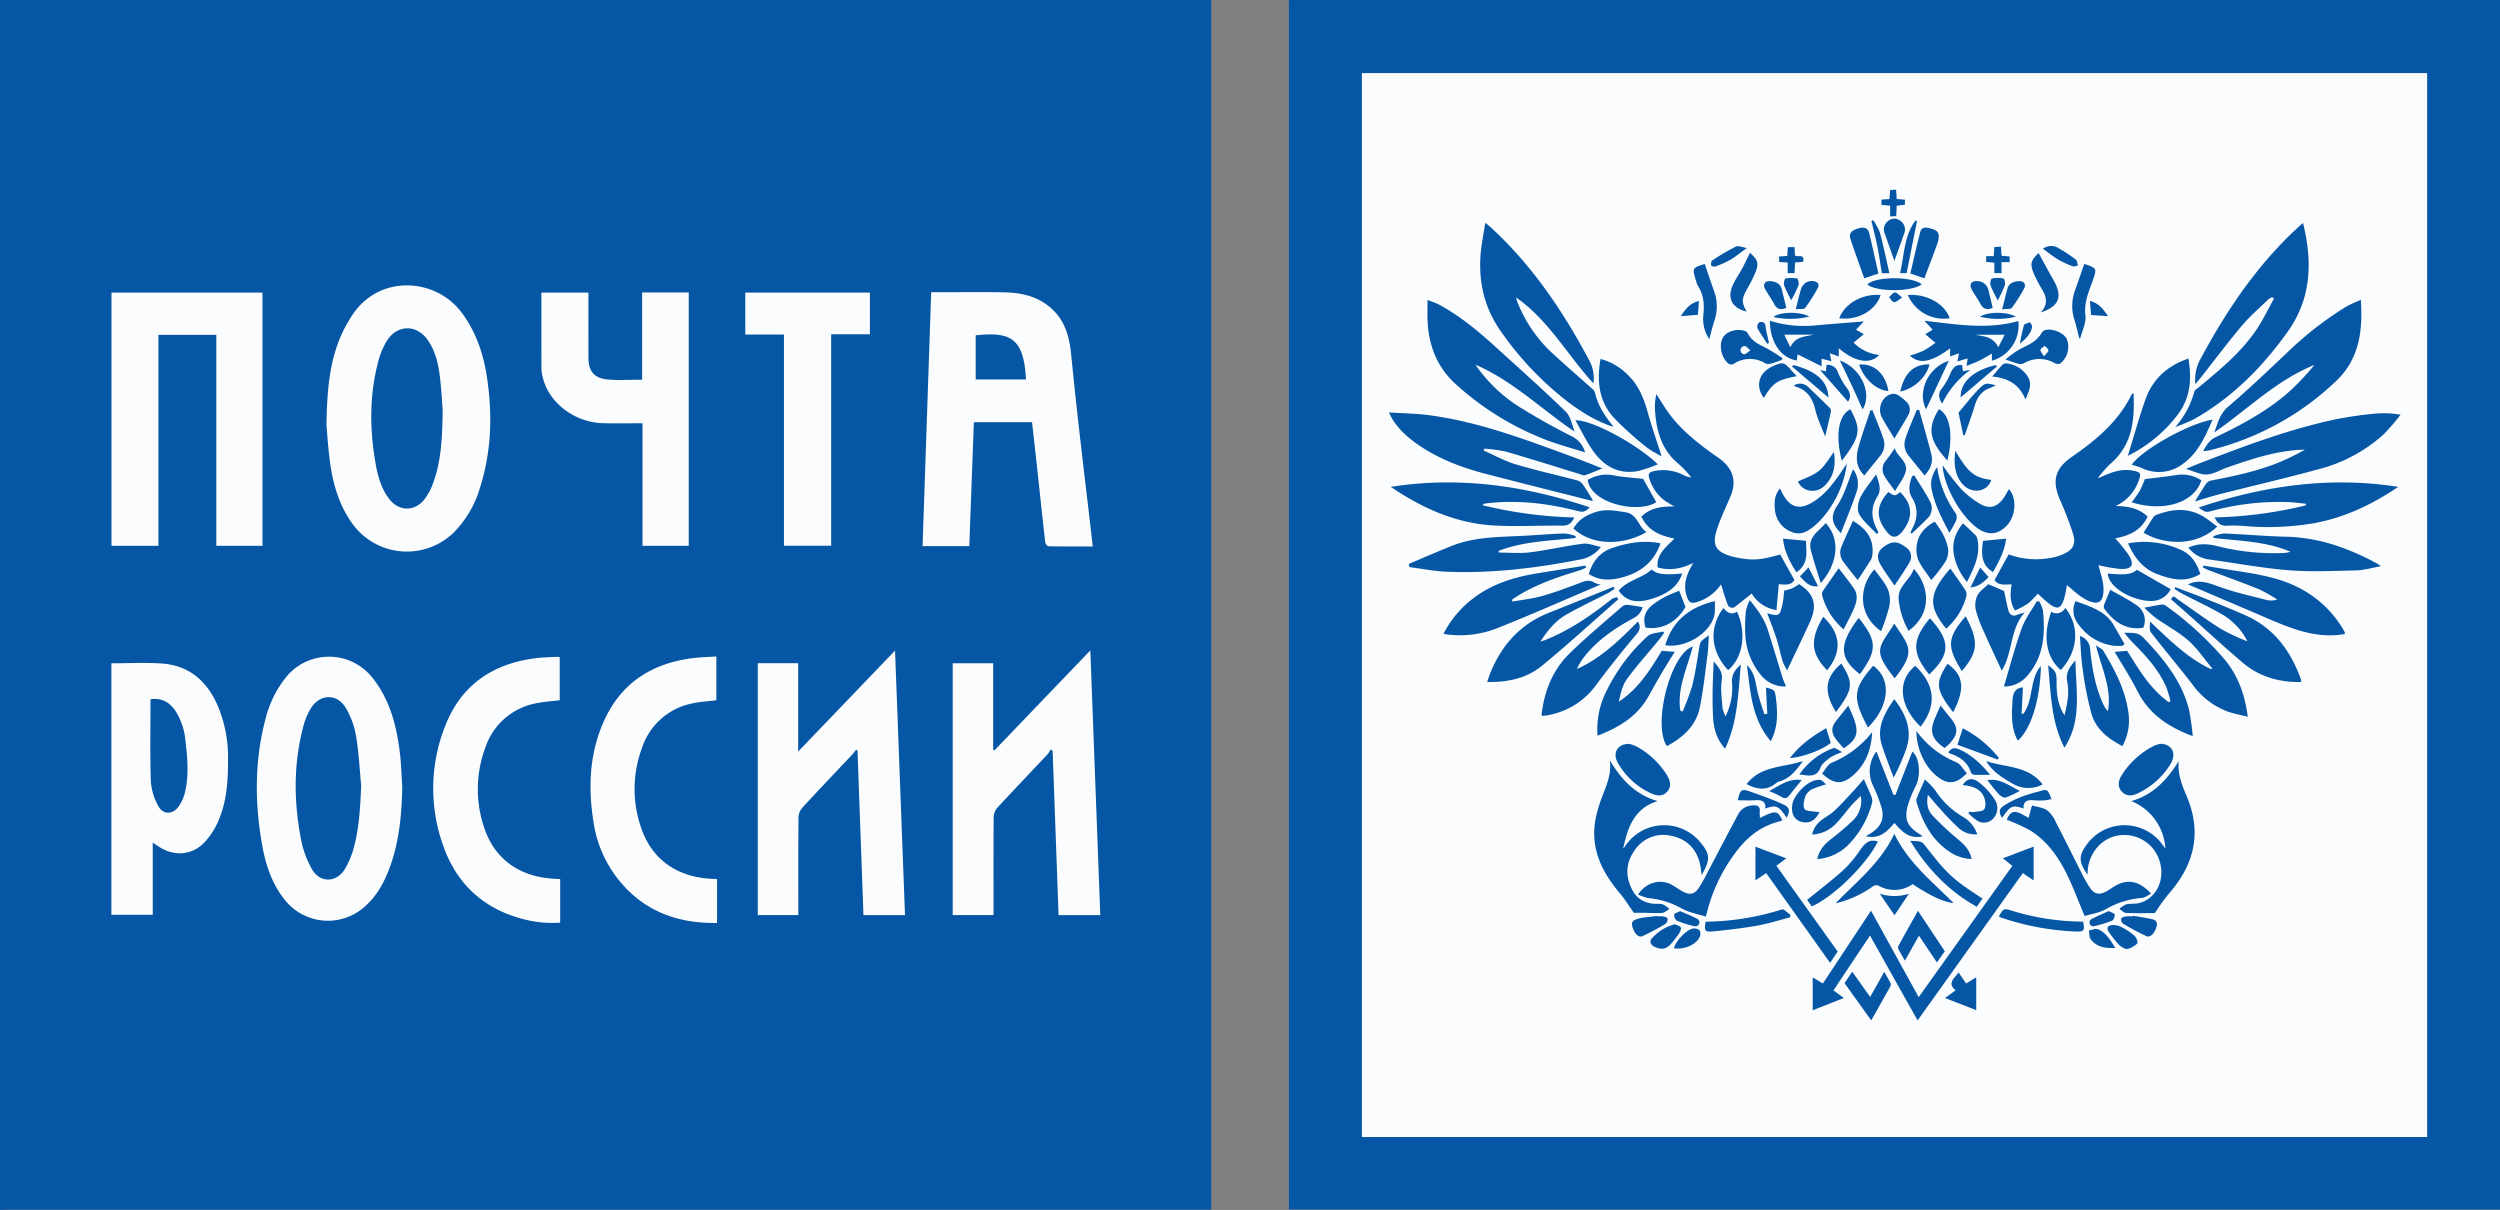
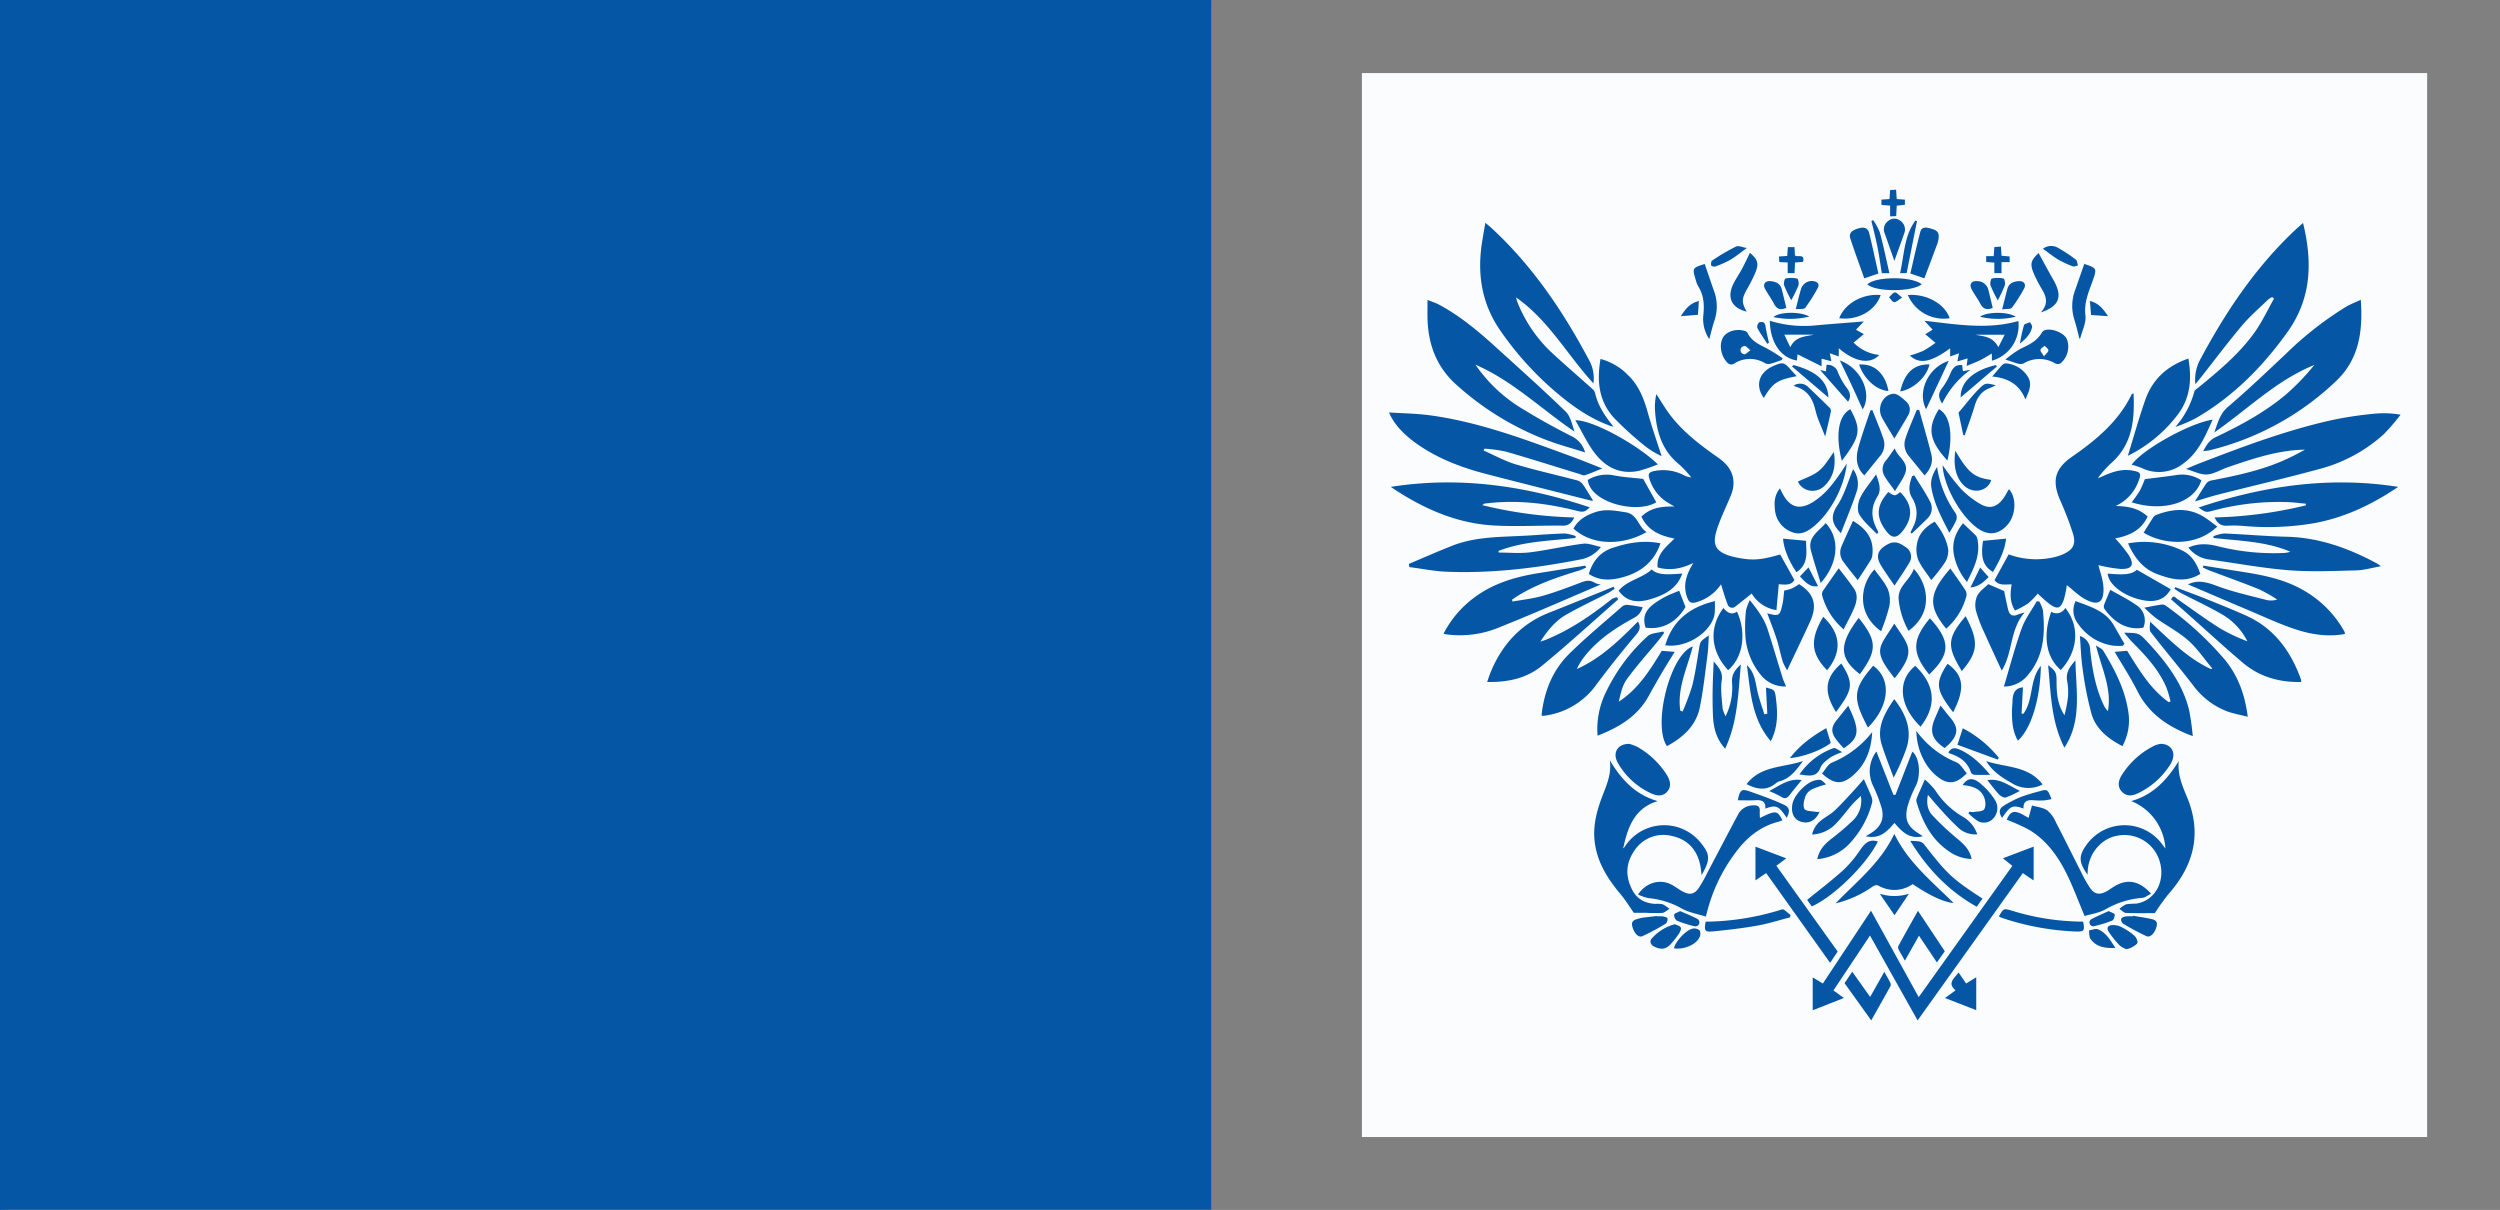
<svg xmlns="http://www.w3.org/2000/svg" viewBox="0 0 810.298 392.158">
  <rect x="0" y="0" width="810.298" height="392.158" fill="#808080" stroke="none" />
  <defs>
    <style>
			.cls-1{fill:#0557a5;}
			.cls-2{fill:#fbfcfe;}
		</style>
  </defs>
  <title>Почта России</title>
  <g id="pochta_rossii">
    <path class="cls-1" d="M0,392.158V0H392.59c-.005.809-.013,1.618-.014,2.428q-.001,193.514-.001,387.027v2.65h-2.897q-193.524,0-387.048.002C1.754,392.107.877,392.14,0,392.158Z" />
-     <path id="почта_россии" data-name="почта россии" class="cls-2" d="M308.788,296.597V214.972h13.119v27.985l.437.226,31.054-32.37c1.088,28.932,2.155,57.31,3.226,85.796H343.106q-.968-26.7-1.932-53.282l-.644-.426a8.525,8.525,0,0,1-.917,1.491c-5.451,5.804-10.956,11.558-16.355,17.41a4.847,4.847,0,0,0-1.193,2.971c-.087,9.847-.053,19.695-.053,29.542v2.282Zm-50.082-81.645H245.612v81.634h13.143v-2.341c0-9.775-.039-19.551.056-29.326a5.145,5.145,0,0,1,1.257-3.147c5.248-5.71,10.612-11.314,15.93-16.961.535-.568,1.008-1.195,1.511-1.795l.419.229q.97,26.686,1.939,53.359H293.331c-1.076-28.518-2.146-56.898-3.234-85.733l-31.391,32.715Zm-28.301,69.875c-11.283-.665-19.24-6.425-22.672-16.727a38.225,38.225,0,0,1,.309-25.579,21.58,21.58,0,0,1,16.303-14.523c2.534-.578,5.173-.694,7.843-1.031V212.77c-2.585.175-5.067.228-7.519.529-13.377,1.645-23.451,8.064-29.015,20.614-4.569,10.306-5.054,21.14-3.346,32.109a39.065,39.065,0,0,0,11.993,23.263c7.888,7.349,17.44,10.007,28.109,9.868V284.929C231.614,284.889,231.009,284.862,230.405,284.827ZM180.571,212.89c-2.221.123-4.455.145-6.659.411-14.079,1.695-24.444,8.647-29.638,22.043a54.835,54.835,0,0,0-.755,38.391c4.186,12.264,12.652,20.464,25.32,23.965a37.161,37.161,0,0,0,12.729,1.358V284.94c-.713-.041-1.313-.076-1.913-.109-11.663-.654-19.834-6.707-23.048-17.586a38.669,38.669,0,0,1,.801-25.203,21.474,21.474,0,0,1,16.024-14.025c2.6-.59,5.306-.716,7.984-1.056V212.978A5.671,5.671,0,0,0,180.571,212.89Zm-50.183,42.38c-.216,9.139-1.042,18.161-4.399,26.768-1.807,4.631-4.243,8.87-8.12,12.12a17.834,17.834,0,0,1-25.582-2.512c-4.197-5.247-6.208-11.45-7.351-17.923-2.379-13.475-2.441-26.94,1.008-40.27A35.154,35.154,0,0,1,93.17,218.943a17.932,17.932,0,0,1,27.566.757c5.628,7.096,7.766,15.396,8.846,24.086C130.054,247.589,130.131,251.44,130.387,255.27Zm-13.315-.565c-.528-5.421-.771-10.892-1.692-16.245a26.428,26.428,0,0,0-3.397-9.162c-2.83-4.608-8.367-4.364-11.202.238a20.84,20.84,0,0,0-2.313,5.336c-3.391,12.32-3.295,24.781-.902,37.221a31.969,31.969,0,0,0,3.511,9.58c2.658,4.685,8.17,4.473,10.841-.226a28.488,28.488,0,0,0,2.703-6.474C116.434,268.361,116.753,261.562,117.072,254.705Zm-43.159-8.829c.019,7.171-.376,14.321-3.474,20.947a23.929,23.929,0,0,1-4.138,6.155c-3.837,4.089-9.398,4.668-14.235,1.805-.8-.473-1.557-1.018-2.558-1.677v23.409H36.107v-81.53c5.52,0,10.931-.298,16.297.068,8.714.593,14.514,5.513,18.003,13.321A42.65,42.65,0,0,1,73.913,245.876ZM60.136,240.418a21.667,21.667,0,0,0-3.3-10.052c-1.907-2.763-4.428-4.245-8.052-3.731,0,9.01-.184,17.829.111,26.632a19.244,19.244,0,0,0,2.395,7.967c1.515,2.879,4.686,2.854,6.587.181a13.433,13.433,0,0,0,2.064-4.532C61.252,251.43,60.787,245.911,60.136,240.418Zm293.152-71.093c-1.29-11.039-2.612-22.074-3.862-33.118-.803-7.091-1.526-14.192-2.239-21.294-.563-5.609-1.904-10.832-6.306-14.84-4.307-3.922-9.537-5.18-15.099-5.309-6.612-.154-13.231-.05-19.847-.057-1.329-.001-2.658,0-4.119,0-.936,27.55-1.864,54.874-2.796,82.312h15.143c.496-13.431.99-26.789,1.484-40.183h18.854c.6,5.384,1.192,10.593,1.758,15.805.837,7.702,1.638,15.407,2.52,23.104.056.491.673,1.307,1.041,1.314,4.709.09,9.421.059,14.362.059C353.868,174.375,353.583,171.85,353.288,169.325Zm-37.046-46.33V108.686c11.379-1.214,15.6.919,16.3,14.309Zm-34.288-28.16v13.511H269.396v68.54H254.094v-68.45h-12.53v-13.6Zm-73.707,42.354c-4.499,0-8.616.081-12.729-.016-9.069-.214-17.315-6.329-19.466-14.369a12.788,12.788,0,0,1-.549-3.173c-.045-8.218-.025-16.437-.025-24.794h15.242v2.074c0,6.338-.012,12.676.004,19.013.012,4.395,1.857,6.697,6.278,7.081,3.603.312,7.254.064,11.133.064V94.792h15.094v82.106H208.246Zm-50.473-15.291c-1.154-7.456-3.568-14.471-8.166-20.611-8.502-11.353-26.851-12.381-35.476.934a46.361,46.361,0,0,0-3.088,5.433c-4.166,8.863-5.048,18.353-5.23,30.153.256,2.732.53,7.651,1.219,12.511,1.001,7.059,3.056,13.81,7.346,19.656a21.791,21.791,0,0,0,32.715,2.6,34.337,34.337,0,0,0,8.478-14.506C159.349,146.207,159.661,134.094,157.773,121.897Zm-17.244,34.279a20.238,20.238,0,0,1-2.974,5.671c-3.199,4.092-8.387,3.935-11.497-.238-2.464-3.307-3.587-7.204-4.29-11.19-1.999-11.328-2.094-22.632.983-33.807a23.895,23.895,0,0,1,2.501-5.914c3.378-5.618,9.849-5.718,13.525-.293,2.365,3.491,3.291,7.51,3.786,11.59.526,4.338.737,8.713.911,10.895C143.373,142.241,142.941,149.362,140.529,156.176ZM85.082,94.834v82.069H70.107V108.528H51.346V176.905H36.141V94.834Z" />
-     <path class="cls-1" d="M417.709,0h392.59V392.018H417.772v-2.71q0-193.645-.003-387.291C417.77,1.345,417.73.672,417.709,0Z" />
    <path class="cls-2" d="M786.684,23.686V368.528H441.416V23.686Z" />
    <path class="cls-1" d="M576.994,179.717l4.613,8.288c-1.176,1.938-3.367,1.423-5.078,1.363-.25,2.809-.487,5.474-.746,8.383a11.349,11.349,0,0,1-8.025-5.378c-1.78,1.42-3.463,2.806-5.197,4.127a1.551,1.551,0,0,1-2.621-.656c-.836-2.124-1.443-4.337-2.125-6.447a14.385,14.385,0,0,1-8.019,5.801c-1.758.515-2.394-.052-2.956-1.579-1.447-3.93-.302-7.39,2.013-11.165-3.884,1.897-7.534,2.583-11.588,1.454-.422-4.286,2.723-6.6,5.482-9.351-4.616-.885-8.595-2.547-10.733-7.101,2.867-2.848,6.441-3.37,10.706-3.281-1.205-.719-2.007-1.15-2.759-1.655a13.71,13.71,0,0,1-5.412-7.571c-.387-1.223-.108-1.832,1.188-2.177a14.422,14.422,0,0,1,9.827,1.154,6.795,6.795,0,0,0,2.623.816,36.057,36.057,0,0,0-3.843-4.141c-5.589-4.441-7.421-10.537-7.904-17.256a19.043,19.043,0,0,1,.406-5.599c1.526,2.314,2.916,4.732,4.605,6.92,3.953,5.122,8.987,9.091,14.229,12.808.824.585,1.673,1.143,2.449,1.786,3.683,3.055,4.672,7.002,2.844,11.405-1.288,3.104-2.755,6.14-3.917,9.29-2.216,6.007-2.304,9.298,6.641,10.911C568.568,181.746,571.162,181.378,576.994,179.717ZM680,154.979l.387-.625a41.006,41.006,0,0,1,3.644-4.031c7.125-6.101,7.888-14.173,7.495-22.835-.366.165-.544.186-.585.272-4.264,8.817-11.486,14.82-19.311,20.24-5.594,3.875-6.636,7.786-3.918,14.079a105.56,105.56,0,0,1,4.186,10.897c1.063,3.474-.043,5.3-3.371,6.734a16.141,16.141,0,0,1-2.287.78,25.913,25.913,0,0,1-15.2-.806l-4.573,8.34c1.378,1.952,3.556,1.312,5.545,1.407-.484,2.92-.658,5.641,1.085,8.46a31.059,31.059,0,0,0,4.246-2.294,26.872,26.872,0,0,0,3.142-3.201,45.372,45.372,0,0,0,3.95,3.479c2.412,1.69,3.43,1.392,4.454-1.42a29.876,29.876,0,0,0,1.009-4.825c1.824,1.436,3.683,3.343,5.918,4.562,4.205,2.293,6.134,1.137,5.959-3.656-.096-2.641-1.139-5.247-1.636-7.363a47.46,47.46,0,0,0,7.155,1.234c3.826.139,4.634-1.377,2.577-4.64a53.237,53.237,0,0,0-4.291-5.267c4.443-.832,8.398-2.53,10.507-7.074-2.968-2.786-6.537-3.357-10.383-3.423a14.172,14.172,0,0,0,7.404-7.97c1.016-2.684.767-3.03-2.064-3.523-3.74-.653-7.024.694-10.29,2.191Zm-157.466-17.228c-2.491-3.134-4.652-6.438-5.557-10.424a2.725,2.725,0,0,0-.871-1.271c-4.514-4.053-9.12-8.007-13.561-12.137a45.248,45.248,0,0,1-10.647-15.813,16.888,16.888,0,0,1-.528-1.715c10.585,7.387,16.625,18.658,25.089,27.871a12.104,12.104,0,0,0-1.477-7.662c-8.446-15.871-18.413-30.598-31.735-42.857-.515-.474-1.073-.902-1.816-1.524-.431,2.553-.843,4.733-1.163,6.928-1.489,10.194.148,19.67,6.194,28.265a103.576,103.576,0,0,0,16.661,18.673c5.718,4.981,11.772,9.45,19.023,12.018ZM713.222,122.5c4.464-5.665,8.793-11.442,13.435-16.958,2.586-3.073,5.682-5.719,8.573-8.532a5.693,5.693,0,0,1,1.232-.709l.59.472c-2.03,3.597-3.782,7.391-6.149,10.751-5.013,7.116-11.713,12.616-18.377,18.111-.461.38-1.155.738-1.28,1.224a28.845,28.845,0,0,1-6.189,11.54,52.65,52.65,0,0,0,4.909-1.989,21.727,21.727,0,0,0,1.979-1.007c11.988-6.982,21.461-16.59,29.483-27.804,7.774-10.868,8.142-22.672,5.026-35.341-1.135,1.028-2.136,1.893-3.092,2.805-12.734,12.142-22.319,26.555-30.509,42.001a13.854,13.854,0,0,0-1.299,7.454C712.234,123.697,712.742,123.109,713.222,122.5Zm-202.88,17.401c-.809-2.265-1.282-4.953-2.87-6.492-7.359-7.129-15.008-13.962-22.594-20.855-5.696-5.175-11.583-10.115-18.408-13.786-1.07-.576-2.256-.937-3.785-1.559,0,2.539-.069,4.556.012,6.568.328,8.14,3.004,15.2,9.215,20.81a93.225,93.225,0,0,0,28.885,17.866c4.224,1.645,8.637,2.805,12.964,4.186a8.168,8.168,0,0,0-4.417-5.266c-5.274-2.684-10.485-5.53-15.518-8.64A49.031,49.031,0,0,1,478.23,118.211C490.281,123.406,499.591,132.63,510.342,139.9Zm205.743,6.071a90.276,90.276,0,0,0,41.027-22.404c7.546-7.117,8.785-16.228,8.069-26.4-1.798.841-3.361,1.426-4.778,2.259a109.894,109.894,0,0,0-19.254,15.027c-6.248,5.86-12.425,11.811-18.949,17.352-2.692,2.287-3.337,5.13-4.499,8.364,10.91-7.593,20.155-16.93,32.424-21.879a77.632,77.632,0,0,1-9.22,9.592c-6.852,5.753-14.694,9.99-22.75,13.802-1.998.946-2.995,2.524-4.045,4.517A17.049,17.049,0,0,0,716.085,145.972Zm3.098,14.273c10.7-2.718,21.461-5.203,32.109-8.109A50.07,50.07,0,0,0,772.66,140.714a72.812,72.812,0,0,0,5.429-6.3,31.706,31.706,0,0,0-7.877-.379,124.683,124.683,0,0,0-13.002,1.834c-15.135,3.2-29.565,8.639-43.958,14.168-1.504.578-2.98,1.228-4.746,1.959,2.522.722,4.698,1.911,6.801,1.793,2.247-.126,4.409-1.531,6.636-2.297,8.146-2.802,16.3-5.589,25.121-5.75a75.671,75.671,0,0,1-8.03,3.98c-7.196,2.973-14.775,4.568-22.389,6.027a2.593,2.593,0,0,0-1.535.937c-1.336,1.973-2.558,4.023-3.691,5.835C713.776,161.825,716.455,160.938,719.183,160.245Zm-206.042-3.076a3.626,3.626,0,0,0-1.795-1.425c-6.694-1.777-13.471-3.264-20.1-5.249-3.58-1.072-6.918-2.952-10.365-4.467l.232-.606a46.87,46.87,0,0,1,6.978.955c7.944,2.292,15.825,4.802,23.732,7.221.626.192,1.361.599,1.892.429,1.846-.593,3.624-1.396,5.627-2.199-3.447-1.345-6.741-2.698-10.082-3.922-14.984-5.487-29.926-11.162-45.869-13.308-4.276-.576-8.625-.614-13.179-.915,1.427,3.5,4.426,6.853,8.6,9.872,6.991,5.056,14.918,8.013,23.179,10.153,11.206,2.903,22.436,5.71,33.658,8.549a2.744,2.744,0,0,0,.702.008C515.272,160.527,514.278,158.799,513.141,157.169ZM655.636,282.988l3.508,2.381v-10.96l-9.95,3.775,3.046,2.466c-10.138,14.207-20.173,28.269-30.356,42.539-5.228-9.479-10.281-18.638-15.454-28.016l-15.606,23.603-3.296-1.995v10.665l10.113-3.978-3.388-2.458,11.849-17.787c2.69,4.799,5.187,9.254,7.684,13.707,2.527,4.507,5.056,9.013,7.745,13.806Zm46.21-7.946c-.456-.613-.847-1.155-1.254-1.683a15.132,15.132,0,0,0-24.103.182c-2.825,3.764-2.816,5.852.119,9.959.034-.629.044-1.155.092-1.677.524-5.703,4.804-10.376,10.113-11.047a11.912,11.912,0,0,1,13.037,7.954c2.247,6.598-1.225,13.204-7.476,14.153a26.784,26.784,0,0,0-3.216.211,8.481,8.481,0,0,0-2.216,1.495c.717.457,1.418,1.278,2.153,1.309,3.358.142,6.725.062,9.333.062a71.584,71.584,0,0,1,4.289-6.012c8.346-9.385,11.096-19.767,6.097-31.712-1.492-3.564-3.055-7.15-2.653-11.554-3.86,6.231-8.396,10.994-15.382,12.961A17.684,17.684,0,0,1,701.846,275.042Zm-175.808-.066q.107-.307.213-.615c1.44-6.592,3.755-12.534,11.046-14.705-7.029-2.007-11.684-6.759-15.513-13.232.608,4.678-1.193,8.288-2.576,12.004-1.632,4.385-2.826,8.861-2.419,13.603.604,7.038,4.148,12.67,8.566,17.913,1.44,1.709,2.607,3.649,4.202,5.915.912,0,2.527-.013,4.142.004a43.36,43.36,0,0,0,5.056.031c.822-.089,1.571-.845,2.353-1.299a10.567,10.567,0,0,0-2.219-1.509,8.967,8.967,0,0,0-2.41-.121c-3.162-.201-5.747-1.419-7.31-4.308-2.397-4.431-2.317-8.844.592-12.963a11.142,11.142,0,0,1,12.057-4.755c4.992,1.044,8.136,4.271,9.233,9.324.227,1.046.305,2.124.477,3.375,2.908-5.117,2.799-6.732-.436-10.662a15.186,15.186,0,0,0-24.578,1.621ZM481.122,163.24c.398-.067.801-.099,1.203-.144,9.782-1.1,19.367.073,28.843,2.492,1.972.503,2.556.344,4.108-1.145-20.999-7.04-42.41-10.133-64.504-6.634,10.134,6.85,20.995,11.785,33.266,12.503,7.453.436,14.956-.034,22.434.064,2.054.027,2.954-.959,3.778-2.663a138.634,138.634,0,0,1-29.81-3.985C480.913,163.383,481.009,163.259,481.122,163.24Zm240.87,7.145a40.943,40.943,0,0,1,5.864.15,89.145,89.145,0,0,0,22.183-.96c9.962-1.816,18.88-6.092,27.272-11.773-22.147-3.482-43.597-.378-64.704,6.696,2.322,1.618,2.324,1.627,4.647,1.016a82.542,82.542,0,0,1,24.225-2.772c1.969.074,3.93.342,5.895.52l-.026.537a137.636,137.636,0,0,1-29.541,3.91C718.723,169.701,719.942,170.541,721.992,170.385ZM510.73,173.768a14.14,14.14,0,0,0-3.609-.856c-4.178.12-8.349.468-12.524.706-8.063.46-16.232.238-23.926,3.27-4.716,1.859-9.354,3.912-14.027,5.878l.142,1.034c4.032.52,8.053,1.343,12.099,1.505,14.495.579,28.801-1.131,43.01-3.911a10.776,10.776,0,0,0,7-4.112c-2.001-.389-4.001-1.279-5.86-1.045-5.732.721-11.386,2.069-17.12,2.78-3.342.414-6.778.075-10.171.075l-.026-.525c7.98-3.121,16.503-3.25,24.878-4.197Q510.664,174.069,510.73,173.768ZM770.6,182.724c-9.225-4.982-18.852-8.504-29.518-8.759-6.739-.161-13.466-.779-20.204-1.056a12.385,12.385,0,0,0-3.505.919l.156.552c8.352.946,16.857,1.054,24.796,4.434a6.454,6.454,0,0,1-2.157.414,73.905,73.905,0,0,1-21.258-2.159c-3.373-.869-6.487-1.034-9.607.433a10.146,10.146,0,0,0,6.28,3.781c8.675,1.165,17.306,2.814,26.016,3.524,7.292.594,14.672.245,22.008.076,2.555-.059,5.095-.826,8.069-1.344A12.984,12.984,0,0,0,770.6,182.724Zm-41.461,15.208c4.642,1.962,9.228,4.094,13.981,5.741,5.43,1.882,11.058,2.892,16.895,1.823a2.114,2.114,0,0,0-.081-.662c-.316-.593-.658-1.173-1.014-1.743a34.909,34.909,0,0,0-12.118-11.653c-6.165-3.635-13.015-4.995-19.953-6.088q-6.342-1-12.681-2.021l-.212.579c.708.327,1.399.698,2.127.974,5.401,2.045,10.846,3.98,16.196,6.149a48.648,48.648,0,0,1,5.8,3.294,6.597,6.597,0,0,1-3.398.161c-5.257-1.382-10.608-2.538-15.69-4.412-3.372-1.244-6.439-2.355-9.863-.638-.06.03-.115.07.035-.022C715.795,192.245,722.458,195.108,729.139,197.932ZM513.813,183.327q-7.664,1.229-15.327,2.46c-7.385,1.2-14.437,3.279-20.548,7.821a33.528,33.528,0,0,0-10.062,11.794c.416.095.656.166.9.203a32.992,32.992,0,0,0,17.246-2.299c11.101-4.433,22.036-9.278,32.823-13.862a5.781,5.781,0,0,1-1.965-.555c-1.874-1.243-3.494-.449-5.284.228-3.894,1.474-7.807,2.945-11.811,4.068-3.105.87-6.358,1.21-9.546,1.786l-.165-.607c.591-.395,1.172-.806,1.775-1.181,6.174-3.842,12.995-6.123,19.886-8.242.808-.248,1.573-.635,2.358-.957ZM717.002,216.84q-.249-.012-.497-.024c-7.648-3.598-13.435-9.556-19.59-15.304-.092,1.201-.365,2.654.236,3.432,4.445,5.757,9.155,11.309,13.597,17.069a24.594,24.594,0,0,0,11.232,8.596c2.036.729,4.199,1.103,6.564,1.704-.913-7.19-3.15-13.287-7.473-18.538a105.937,105.937,0,0,0-18.903-17.324,2.246,2.246,0,0,0-1.429-.506c-1.696.22-3.373.582-5.734,1.014a44.785,44.785,0,0,0,3.799,3.4c3.465,2.444,7.293,4.451,10.453,7.228,2.881,2.531,5.073,5.844,7.569,8.813ZM511.09,216.835a19.374,19.374,0,0,1,2.324-3.852c4.351-5.6,10.124-9.43,16.258-12.751a5.491,5.491,0,0,0,2.733-3.435c-1.641-.263-3.148-.564-4.67-.717a2.618,2.618,0,0,0-1.801.37c-5.82,5.098-11.803,10.036-17.31,15.457-5.492,5.406-8.164,12.332-8.982,19.919.153.112.205.181.258.183a3.889,3.889,0,0,0,.604-.023,24.497,24.497,0,0,0,16.981-10.19q5.869-7.836,12.183-15.334c1.295-1.543,2.552-2.76,1.212-4.999C524.918,207.436,518.944,213.346,511.09,216.835Zm11.889-26.652c-6.975,2.809-13.937,5.652-20.928,8.419-9.135,3.616-15.152,10.264-18.868,19.179-.419,1.004-.74,2.049-1.171,3.254,6.726.151,12.835-1.192,17.77-5.248,8.425-6.925,16.477-14.303,24.686-21.49q-.154-.362-.308-.724a5.594,5.594,0,0,0-1.758.595c-6.56,5.226-13.426,9.948-21.238,13.149-.48.197-.985.332-1.914.641,2.43-3.715,4.904-6.715,8.262-8.655,4.417-2.551,9.066-4.699,13.601-7.048.784-.406,1.498-.947,2.244-1.425ZM745.813,220.289c-3.307-9.222-8.691-16.688-17.913-20.803-4.051-1.808-8.167-3.476-12.285-5.131-3.498-1.406-7.041-2.701-10.564-4.046l-.28.536c.737.475,1.443,1.011,2.217,1.414,4.526,2.357,9.173,4.504,13.571,7.077a21.032,21.032,0,0,1,7.864,8.524,57.013,57.013,0,0,1-9.018-4.289c-4.655-2.952-9.099-6.237-13.631-9.383-.692-.48-1.41-1.555-2.058.103,1.783,1.561,3.56,3.099,5.316,4.659,5.948,5.281,11.796,10.68,17.859,15.825,5.405,4.586,11.842,6.419,18.93,6.27A2.851,2.851,0,0,0,745.813,220.289ZM570.367,263.144c.182-1.9-.756-2.234-2.445-2.094a5.483,5.483,0,0,0-4.655,3.078c-3.29,6.159-6.509,12.357-9.774,18.53a44.831,44.831,0,0,1-2.957,5.252c-1.43,1.995-2.931,2.22-5.12,1.053-1.244-.663-2.369-1.546-3.611-2.214-3.68-1.98-8.315-.746-10.873,3.178a14.623,14.623,0,0,0,3.288,1.157,27.003,27.003,0,0,1,10.878,3.389c2.316,1.301,5.111,1.752,7.783,2.613.307-1.133.468-1.712.621-2.293a54.113,54.113,0,0,1,9.087-18.544c3.531-4.764,7.948-8.399,13.848-9.92.426-.11.832-.296,1.265-.453-1.603-3.243-2.115-3.297-7.26-.757A15.356,15.356,0,0,1,570.367,263.144Zm87.256,5.78c5.758,3.434,9.498,8.729,12.366,14.605,2.047,4.194,3.666,8.597,5.67,13.372,2.066-.635,4.701-.985,6.84-2.203a27.972,27.972,0,0,1,11.837-3.674c.944-.076,1.832-.849,2.874-1.365-3.994-4.415-8.044-4.949-12.444-2.035-.674.446-1.333.923-2.043,1.303-2.243,1.198-3.822.955-5.279-1.106a40.934,40.934,0,0,1-2.866-5.079c-2.749-5.386-5.412-10.815-8.202-16.179a10.449,10.449,0,0,0-2.804-3.897c-1.377-.941-3.289-1.102-4.968-1.603q-.439,1.604-.877,3.209c-.065.239-.113.482-.187.805-1.417-.685-2.68-1.643-4.065-1.876-1.697-.285-2.497,1.147-3.045,2.495A65.713,65.713,0,0,1,657.623,268.924ZM588.722,105.437a37.355,37.355,0,0,1-15.087-1.472c.097,7.034,3.558,12.036,8.769,12.877.073-.703.146-1.403.208-2.003l7.802,3.873V116.256l3.16.823c-.206-1.087-.346-1.824-.493-2.598l2.904,1.058v-2.665c5.208,4.515,10.229,5.323,13.105,2.169a13.547,13.547,0,0,1-8.294-3.996l3.31-2.747-2.542-1.434,2.555-2.676C598.887,104.61,593.8,104.979,588.722,105.437Zm-8.456,7.114c-.713-1.507-1.26-2.662-1.933-4.083h9.561C585.138,109.131,581.97,108.956,580.266,112.552Zm61.398,4.269c1.283-.628,2.494-1.402,3.943-2.23v2.32a11.893,11.893,0,0,0,8.581-12.862c-10.044,2.854-20.08,1.094-30.44-.077l2.648,2.877-2.37,1.479,3.302,2.8a36.788,36.788,0,0,1-3.916,2.559,37.491,37.491,0,0,1-4.381,1.562c3.105,2.862,6.732,2.253,13.051-2.349v2.654L634.959,114.5c-.193.952-.343,1.687-.539,2.656l3.321-.998c-.113.86-.199,1.509-.323,2.448C638.988,117.954,640.361,117.459,641.665,116.82Zm-1.491-8.335h9.588l-2.055,4.048C645.874,108.986,642.911,109.052,640.173,108.485Zm69.341,121.568c-2.161-8.633-7.407-15.453-13.332-21.822-2.884-3.1-2.909-3.077-7.704-3.155.974,1.138,1.732,2.147,2.614,3.033,4.393,4.409,8.627,8.941,11.105,14.768a38.475,38.475,0,0,1,1.31,4.448l-.585.252c-6.029-4.307-9.678-10.601-13.472-16.643l-4.047.348c2.458,4.2,5.152,8.311,7.35,12.671,3.702,7.344,9.803,11.604,17.966,14.644A82.454,82.454,0,0,0,709.514,230.053ZM534.35,225.62q2.147-3.889,4.394-7.721c1.305-2.218,2.688-4.391,4.059-6.622l-4.198-.331c-3.759,6.163-7.562,12.32-13.913,16.468.58-2.586,1.14-5.258,2.604-7.276,3.152-4.342,6.775-8.342,10.19-12.494.666-.809,1.267-1.672,1.898-2.51l-.377-.457c-1.692.486-3.845.475-4.999,1.542a58.281,58.281,0,0,0-13.183,17.492,27.309,27.309,0,0,0-3.025,14.74C524.751,235.753,530.715,232.205,534.35,225.62Zm-11.299-90.255a104.476,104.476,0,0,0,10.764,9.699,30.24,30.24,0,0,0,4.743,2.794c-1.498-4.689-3.16-9.428-4.511-14.255-1.254-4.479-2.898-8.663-6.322-11.973a19.454,19.454,0,0,0-8.958-5.285C517.502,123.477,518.222,130.037,523.051,135.365ZM706.182,133.94c3.809-5.329,4.232-11.273,3.116-17.72-6.897,2.36-11.657,6.732-13.986,13.427-2.078,5.974-3.781,12.079-5.637,18.084A45.388,45.388,0,0,0,706.182,133.94ZM540.285,241.834c5.223-2.821,9.463-6.599,10.677-12.637,1.123-5.587,1.723-11.282,2.473-16.94.264-1.992.287-4.015.44-6.319-2.871,1.978-2.797,1.99-3.209,4.499-.653,3.975-1.219,7.981-2.201,11.878a75.49,75.49,0,0,1-3.098,8.294l-.751-.258c-1.084-7.286,2.257-13.792,4.046-20.834C541.351,212.056,535.563,234.967,540.285,241.834ZM675.032,216.847a109.303,109.303,0,0,0,2.879,14.588c1.488,5.003,5.479,8.049,10.012,10.401a17.49,17.49,0,0,0,1.87-11.335c-1.103-7.202-4.39-13.501-8.105-19.613-.391-.642-1.305-.967-2.356-1.707,1.851,7.432,5.201,13.933,3.886,21.307a7.103,7.103,0,0,1-1.367-1.954c-2.703-5.666-3.729-11.764-4.389-17.916a4.644,4.644,0,0,0-3.331-4.47C674.431,209.907,674.505,213.412,675.032,216.847ZM607.048,287.29a1.989,1.989,0,0,1,1.703-.288,10.305,10.305,0,0,0,11.196-.447c5.4,3.682,10.06,5.852,13.264,6.146-6.978-6.962-14.716-13.117-19.226-22.433-4.448,9.455-12.304,15.504-19.029,22.526A34.848,34.848,0,0,0,607.048,287.29Zm16.158-16.25c-.437-.3-.693-.494-.966-.66-3.945-2.404-5.056-4.636-3.942-9.094a37.664,37.664,0,0,1,2.715-6.691c1.62-3.451,1.161-9.183-1.202-10.961l-5.444,13.972-.677.004-5.514-14.046a10.644,10.644,0,0,0-1.06,11.143,51.115,51.115,0,0,1,2.744,7.119c.967,3.528-.227,6.118-3.311,8.117-.497.322-1.012.618-1.798,1.097,4.489,1.039,6.901-1.529,9.276-4.307C616.463,269.556,618.855,272.101,623.206,271.039Zm32.993-72.502a16.867,16.867,0,0,0-2.095.613c-1.788.854-2.814.147-3.241-1.602-.489-2.002-.871-4.03-1.287-5.984l-5.138-2.227c-1.075,1.082-2.8,2.219-3.61,3.818a7.63,7.63,0,0,0-.346,4.904,45.805,45.805,0,0,0,2.802,7.275c1.723,3.904,3.554,7.761,5.513,12.015C652.473,211.438,651.37,204.082,656.199,198.537Zm-80.369,8.54c.781,2.424,1.258,4.944,1.994,7.384a17.052,17.052,0,0,0,1.429,2.78c2.563-5.421,5.017-10.496,7.368-15.617,2.52-5.488,1.409-9.19-3.522-12.292a16.953,16.953,0,0,1-2.233,1.37,18.59,18.59,0,0,1-2.562.719c-.188,1.516-.255,2.935-.553,4.304-.867,3.976-1.094,4.081-5.024,3.044-.114-.03-.255.04.056-.017C573.793,201.485,574.918,204.247,575.83,207.077Zm-.075,73.532,3.209-2.4-9.99-3.788v10.924l3.473-2.365,20.728,29.101,2.452-3.672ZM510.604,136.221c2.044,3.553,3.707,7.125,5.986,10.249,3.535,4.845,8.358,7.438,14.567,6.152a51.117,51.117,0,0,0,6.182-2.116C530.52,143.917,516.055,136.079,510.604,136.221Zm180.331,14.399a31.07,31.07,0,0,1,3.224,1.059,12.688,12.688,0,0,0,13.49-1.435c4.891-3.529,7.091-8.824,9.513-14.229C709.585,137.166,694.187,145.824,690.935,150.621Zm16.177,27.721a28.545,28.545,0,0,0-17.358-2.216c2.01,4.581,4.791,8.241,9.537,9.995,4.569,1.689,9.134,2.837,13.872-.105C712.02,182.593,710.295,179.771,707.112,178.342ZM522.41,177.676c-3.972,1.376-6.226,4.394-7.457,8.342,3.284,2.172,6.702,2.124,10.201,1.287,6.208-1.485,10.841-4.873,13.047-11.193C532.818,175,527.55,175.896,522.41,177.676Zm134.742,41.28c5.327-6.18,5.762-13.526,5-21.124a10.842,10.842,0,0,0-1.193-2.883l-.81-.05c-1.652,2.896-3.754,5.631-4.861,8.722-2.209,6.169-3.872,12.532-5.782,18.89A9.818,9.818,0,0,0,657.152,218.956ZM640.93,171.19c3.553,2.551,6.949,2.134,9.826-1.207,2.693-3.127,2.89-8.846.359-11.427-.584.985-1.096,2.006-1.752,2.926-1.982,2.782-4.366,3.626-7.354,1.961a28.788,28.788,0,0,1-6.602-5.19,82.999,82.999,0,0,1-5.769-7.467C629.914,157.377,635.388,167.212,640.93,171.19Zm-65.614-5.766a8.36,8.36,0,0,0,5.202,6.916c2.871,1.307,5.223.049,7.393-1.743,5.473-4.52,9.925-12.933,10.66-20.328-.652.984-1.158,1.768-1.682,2.538-2.583,3.799-5.312,7.476-9.312,9.933-4.253,2.612-7.314,1.781-9.703-2.548-.286-.518-.541-1.054-.973-1.898C575.042,160.611,575.036,163.021,575.316,165.424Zm2.424,54.177c-1.617-5.198-3.145-10.425-4.816-15.606-1.101-3.413-3.188-6.26-5.766-9.458a14.539,14.539,0,0,0-1.244,3.292,49.585,49.585,0,0,0-.249,7.463,22.097,22.097,0,0,0,5.38,13.854,9.855,9.855,0,0,0,7.837,3.345C578.467,221.451,578.035,220.548,577.74,219.601Zm43.594,38.91a2.201,2.201,0,0,0-.179,1.341c1.903,6.379,4.776,12.16,10.477,16.048a13.324,13.324,0,0,0,7.401,2.514c-.581-3.024-2.501-4.787-4.611-6.558a84.828,84.828,0,0,1-8.173-7.687c-1.404-1.538-1.932-3.697-1.371-6.542,1.547,1.788,2.717,3.22,3.972,4.573a86.32,86.32,0,0,0,6.01,6.211,7.886,7.886,0,0,0,5.999,1.997,10.281,10.281,0,0,0-4.542-5.608,26.616,26.616,0,0,1-8.993-8.536,23.038,23.038,0,0,0-3.444-3.615C622.925,254.832,622.102,256.659,621.334,258.51Zm-21.052-1.658c-1.868,2.005-3.701,4.053-5.7,5.922-1.219,1.139-2.759,1.929-4.088,2.961a8.151,8.151,0,0,0-3.174,4.747,11.216,11.216,0,0,0,8.012-3.818c1.776-1.832,3.263-3.94,4.945-5.867.877-1.005,1.9-1.882,2.857-2.817a8.835,8.835,0,0,1-2.468,7.845,83.639,83.639,0,0,1-7.204,6.144c-2.111,1.674-3.861,3.525-4.432,6.497a16.082,16.082,0,0,0,10.527-5.138,30.409,30.409,0,0,0,7.214-13.14,3.219,3.219,0,0,0-.179-1.917c-.679-1.745-1.476-3.443-2.477-5.73C602.746,254.085,601.545,255.497,600.282,256.852Zm-73.39-90.809c-3.226-.504-6.364-1.135-9.561-.122-3.064.97-5.758,2.453-7.342,5.415,6.743,6.027,16.778,5.131,23.675,1.117C530.891,170.63,530.788,166.652,526.892,166.043Zm191.756,4.621c-1.247-.92-2.454-1.875-3.725-2.738-5.195-3.526-10.645-3.135-16.183-.962a2.012,2.012,0,0,0-.865.764c-1.049,1.621-2.057,3.269-3.08,4.909C700.96,176.464,711.658,177.418,718.648,170.665ZM524.31,247.149a23.682,23.682,0,0,0,10.629,9.887c2.436,1.185,4.16.962,5.402-.413,1.291-1.43,1.304-3.242-.169-5.589a26.987,26.987,0,0,0-9.453-8.936,13.284,13.284,0,0,0-2.626-.987C524.261,241.04,522.583,244.036,524.31,247.149Zm174.049-5.508a26.167,26.167,0,0,0-10.677,9.621c-1.36,2.151-1.212,4.064.125,5.412,1.61,1.623,3.438,1.257,5.232.401a25.187,25.187,0,0,0,10.514-9.483,6.6,6.6,0,0,0,.744-1.864c.65-2.486-1.041-4.64-4.007-4.633A8.932,8.932,0,0,0,698.359,241.641ZM536.826,162.777l-4.243-7.559c-3.215-.363-6.295-.527-9.297-1.101a11.786,11.786,0,0,0-8.668,1.446C515.61,163.202,530.943,166.577,536.826,162.777Zm168.872-8.846c-3.423.521-6.868.9-10.505,1.366a35.714,35.714,0,0,1-1.661,3.788,41.605,41.605,0,0,1-2.625,3.723c10.405,3.262,20.394.117,22.582-7.13A11.401,11.401,0,0,0,705.698,153.931Zm-95.776,87.488c1.124,3.594,2.554,7.093,3.847,10.634a72.73,72.73,0,0,0,3.822-8.63c2.464-6.312.376-11.652-3.633-16.825C610.828,231.175,608.142,235.725,609.923,241.419Zm-51.617-11.883c-.201-3.009-.706-6.096-.254-9.023.432-2.8-1.081-4.298-2.605-6.133-.307,5.925-.507,11.826-.233,17.706.171,3.673.992,7.338,3.936,10.57,4.105-8.74,4.225-17.912,5.098-27.304-1.972,1.8-3.067,3.365-2.857,5.941a20.592,20.592,0,0,1-2.104,10.873A11.173,11.173,0,0,1,558.305,229.536Zm111.751-8.498a18.768,18.768,0,0,1,.122,5.63,44.289,44.289,0,0,1-1.045,5.16c-2.29-3.537-2.572-7.278-2.563-11.057.006-2.67-.249-3.285-2.726-5.159.89,9.179.959,18.331,5.281,26.715,5.741-8.76,3.749-18.381,3.563-28.272C670.639,216.309,669.434,218.238,670.056,221.039Zm-109.933-3.824c5.533-4.782,5.586-13.288,2.85-18.964-1.793,1.209-3.128.305-4.391-1.179C553.808,203.5,554.446,211.1,560.124,217.215ZM664.853,198.27c-2.735,7.575-1.827,14.661,3.086,18.902,5.616-6.104,6.264-14.106,1.454-20.141A3.151,3.151,0,0,1,664.853,198.27Zm-73.905-6.887a2.019,2.019,0,0,0-.398,1.413,21.83,21.83,0,0,0,7.01,11.188c1.199-2.404,2.427-4.576,3.38-6.862.866-2.075,1.371-4.328-.05-6.383-1.558-2.253-3.284-4.391-4.923-6.561C594.234,186.654,592.564,189,590.948,191.383Zm39.845,12.38a21.101,21.101,0,0,0,6.529-10.462,2.737,2.737,0,0,0-.283-1.97c-1.568-2.404-3.257-4.728-4.895-7.069C625.117,192.33,624.816,196.45,630.793,203.763ZM577.76,116.115l-.287.577c-1.261.429-2.505.927-3.793,1.251a2.52,2.52,0,0,1-1.648-.253,9.411,9.411,0,0,0-9.804.057,1.696,1.696,0,0,1-2.447-.311c-2.009-2.035-2.657-5.76-1.32-8.046,1.168-1.997,4.253-2.951,7.056-2.141a1.523,1.523,0,0,1,.894.649c1.263,2.644,3.705,3.743,6.139,4.962A61.245,61.245,0,0,1,577.76,116.115Zm-10.411-2.578c-.846-.662-1.377-1.398-1.863-1.369a1.329,1.329,0,0,0-.135,2.653C565.847,114.88,566.434,114.166,567.349,113.538Zm62.89,68.993a7.149,7.149,0,0,0,1.227-4.296c-.483-3.433-2.274-6.39-4.393-9.152-2.954,1.647-5.15,3.837-5.718,7.081a9.599,9.599,0,0,0,.369,5.257c1.04,2.346,2.779,4.383,4.248,6.592A58.203,58.203,0,0,0,630.239,182.531Zm-33.452-5.214a4.934,4.934,0,0,0,.829,4.954c1.48,2.021,3.082,3.952,4.51,5.766,1.465-2.252,2.917-4.41,4.275-6.625a4.459,4.459,0,0,0,.507-1.913c.397-4.77-1.863-8.045-6.328-10.667C599.266,171.749,597.955,174.504,596.787,177.317ZM667.868,117.76a1.952,1.952,0,0,1-1.712.045,9.883,9.883,0,0,0-10.19-.053,2.485,2.485,0,0,1-1.652.166c-1.28-.32-2.521-.795-4.327-1.388a34.971,34.971,0,0,1,4.756-3.406c2.734-1.328,5.41-2.437,7.066-5.339,1.194-2.092,6.95-.457,8.101,2.14A7.001,7.001,0,0,1,667.868,117.76Zm-3.944-4.177c-.013-.514-.76-1.009-1.186-1.513-.489.441-1.293.83-1.378,1.338-.083.497.568,1.116,1.135,2.089C663.2,114.608,663.936,114.086,663.924,113.583Zm24.66,95.11c-1.118-1.947-2.254-3.885-3.352-5.844-2.736-4.883-7.773-6.221-12.492-8.026a6.911,6.911,0,0,0,.788,7.332,16.644,16.644,0,0,0,11.514,7.134,19.894,19.894,0,0,0,2.966.021Zm-81.458,7.09c-6.554,7.594-6.791,10.399-1.686,20.025C612.464,228.759,613.191,220.131,607.125,215.782ZM539.74,209.134c6.206.994,13.815-3.368,15.727-9.009.558-1.646.291-3.571.397-5.293C547.595,196.792,542.12,201.176,539.74,209.134Zm-15.099-17.683c2.425,3.382,5.685,4.237,10.807,2.605,4.246-1.353,8.122-3.316,9.817-8.167-6.026.526-8.207.243-9.925-1.306C532.204,187.479,527.492,188.013,524.64,191.451ZM622.503,235.52c5.369-6.934,4.699-13.553-1.734-19.706C614.468,220.906,615.977,229.326,622.503,235.52Zm71.641-41.072c4.395.966,7.506-.042,9.436-3.472l-10.984-6.303c-1.642,1.485-3.728,1.747-9.459,1.235C683.423,189.443,688.183,193.137,694.144,194.447ZM612.34,196.62a9.861,9.861,0,0,0-.446-5.603c-1.036-2.323-2.848-4.301-4.338-6.439-4.333,4.442-6.309,14.004,2.142,20.021A63.469,63.469,0,0,0,612.34,196.62Zm3.032-2.57a25.598,25.598,0,0,0,3.23,10.403c8.248-6.001,6.276-15.2,1.688-20.069C619.122,188.023,615.179,189.912,615.372,194.05Zm10.153,6.346c-5.832,6.996-5.908,11.226-.246,18.215C632.239,211.983,632.27,207.797,625.525,200.397Zm-22.699,18.117c5.716-7.777,5.558-10.786-.373-18.243C595.95,208.826,596.069,213.3,602.827,218.514Zm3.404-85.479c-1.327,4.047-2.818,8.05-3.93,12.155-.869,3.208-.682,6.41,1.975,8.895,1.63-2.019,3.269-4.057,4.918-6.086a5.758,5.758,0,0,0,1.361-5.46c-1.052-3.262-2.439-6.416-3.685-9.616Zm5.363,39.383c1.616,2.044,3.111,2.039,4.788.065,3.289-3.87,4.134-8.419-.495-12.976-1.767,1.359-1.767,1.359-3.841-.033C607.914,164.094,608.031,167.912,611.594,172.417Zm14.405-25.082c-1.202-4.839-2.621-9.625-3.95-14.433l-.793-.047c-1.263,3.152-2.688,6.252-3.726,9.476a5.805,5.805,0,0,0,1.201,5.522q2.538,3.117,5.06,6.247C625.562,152.213,626.65,149.957,625.999,147.335Zm-32.226,99.843c-1.337.551-2.168,2.328-3.219,3.527,3.953,3.657,6.646,3.672,10.236.455,4.114-3.687,5.75-8.46,6.021-13.866A32.126,32.126,0,0,1,593.772,247.177Zm33.89,4.317c3.558,2.924,6.283,2.781,9.822-.866-1.124-1.214-2.04-3.012-3.453-3.584A30.125,30.125,0,0,1,621.13,236.911C621.193,242.69,623.773,248.298,627.663,251.495Zm5.585-71.982a19.344,19.344,0,0,0,4.295,9.125c2.155-4.4,4.376-8.586,3.425-13.56a2.883,2.883,0,0,0-.508-1.427c-1.356-1.387-2.799-2.69-4.226-4.04C633.867,172.569,632.638,175.685,633.248,179.512Zm-2.904,128.8-8.703-13.096c-2.181,3.901-4.28,7.63-6.336,11.383a1.342,1.342,0,0,0,.038,1.081c.597,1.162,1.275,2.282,2.075,3.686,1.598-2.84,3.025-5.376,4.556-8.097l5.814,8.681ZM586.96,178.432c.907,3.436,2.035,6.814,3.16,10.53,4.823-5.302,7.034-13.485,1.635-19.422C589.528,172.182,585.801,174.04,586.96,178.432ZM539.816,193.39a27.579,27.579,0,0,0-3.933,2.462c-2.752,2.084-3.506,4.499-2.52,7.573,5.254.82,10.075-1.717,12.935-6.704-.671-1.715-1.304-3.333-2.053-5.248C542.767,192.103,541.242,192.65,539.816,193.39Zm142.161,2.66a1.563,1.563,0,0,0,.09,1.254c2.355,3.318,6.475,7.231,12.616,6.145a5.862,5.862,0,0,0-2.332-7.382c-2.653-1.864-5.607-3.299-8.368-4.888C683.181,193.099,682.532,194.557,681.977,196.05ZM573.946,240.235c2.386-4.593,2.234-9.211,1.674-13.855-.337-2.794-.465-2.849-3.24-3.52.144,2.782.29,5.621.437,8.46l-.963.188c-.733-2.384-1.593-4.739-2.168-7.161-.72-3.034-.824-6.266-3.481-8.757C567.366,224.317,567.774,233.056,573.946,240.235Zm81.275-8.925c.154-2.879.309-5.759.457-8.523-2.746.226-3.31,2.163-3.383,4.48-.038,1.212-.187,2.424-.182,3.635.013,3.176.265,6.311,1.931,9.172,5.043-4.634,7.344-15.612,7.437-24.247-3.763,4.495-2.287,10.874-5.628,15.495Zm-48.715,99.419c2.187-3.879,4.236-7.488,6.241-11.123a1.36,1.36,0,0,0-.06-1.087c-.569-1.127-1.219-2.214-1.956-3.526l-4.573,8.138-5.811-8.186-2.496,3.713Zm7.59-110.896c7.244-9.036,4.479-10.544-.11-17.712C609.081,209.999,606.679,210.558,614.096,219.833ZM602.665,275.86a36.231,36.231,0,0,1-5.518,6.429c-3.629,3.26-7.532,6.214-11.422,9.379l1.521,2.115c7.278-3.265,17.783-13.659,21.401-21.029C605.657,271.743,604.203,273.623,602.665,275.86Zm20.843-2.359a2.782,2.782,0,0,0-1.606-.794,20.779,20.779,0,0,0-2.749-.158c5.46,8.888,12.329,16.203,21.548,21.344l1.87-2.642C632.65,284.786,631.193,283.408,623.508,273.501ZM618.779,182.48a3.613,3.613,0,0,0-.748-4.892c-1.782-1.24-3.527-2.588-6.117-1.211-3.257,1.732-4.15,3.779-2.204,6.952,1.33,2.167,2.821,4.236,4.332,6.484C615.666,187.321,617.321,184.958,618.779,182.48ZM627.884,79.1a7.741,7.741,0,0,0,.495-2.545c.009-1.841-1.501-2.163-2.857-2.555-1.249-.361-2.689-.428-3.075,1.013-1.22,4.549-2.213,9.159-3.266,13.628l4.55,1.563C625.136,86.468,626.543,82.795,627.884,79.1Zm-22.027-3.502c-.501-2.059-2.095-2.02-3.713-1.513-1.575.493-3.055,1.289-2.402,3.278,1.417,4.314,2.996,8.576,4.508,12.855l4.579-1.563C607.827,84.222,606.902,79.895,605.857,75.597ZM555.739,103.724a14.366,14.366,0,0,0-.289-9.678c-.989-2.815-1.94-5.643-2.913-8.482-4.244,1.31-4.046,1.31-2.744,5.758a6.939,6.939,0,0,0,.732,1.655c1.746,2.853,1.912,5.942,1.56,9.162A11.754,11.754,0,0,0,554.01,109.93C554.615,107.728,555.071,105.69,555.739,103.724Zm118.524,5.874c.615-2.435,1.959-4.964,1.669-7.289-.512-4.094.949-7.436,2.254-11.044,1.654-4.571,1.341-4.295-2.835-5.816-.057-.021-.133.01.248-.028-1.025,2.935-1.983,5.682-2.944,8.429a14.689,14.689,0,0,0-.345,9.677c.661,2.031,1.114,4.131,1.675,6.257C674.159,109.671,674.251,109.644,674.263,109.598Zm-58.01,28.774c.755-1.272,1.545-2.526,2.244-3.829a3.426,3.426,0,0,0-.714-4.428c-1.198-1.067-2.781-2.586-4.082-2.484-3.505.275-5.417,4.587-3.717,7.713,1.251,2.302,2.669,4.513,4.024,6.785C614.754,140.882,615.507,139.629,616.253,138.372Zm-24.05,78.881c4.906-6.066,4.492-11.89-1.266-17.337C586.468,207.459,587.071,211.965,592.204,217.253Zm43.659.244c5.315-6.194,5.554-9.632,1.235-17.769C631.108,206.782,630.922,209.461,635.863,217.497ZM652.192,295.2c-2.778-.819-2.772-.842-4.327,1.83a6.962,6.962,0,0,0,.874.426,85.171,85.171,0,0,0,24.121,4.463c2.673.077,2.892-.258,2.329-3.202A79.065,79.065,0,0,1,652.192,295.2Zm-97.02,6.685c4.806-.469,9.616-1.025,14.368-1.866,3.595-.637,7.101-1.774,10.646-2.689q.076-.395.152-.79c-.935-.629-2.091-1.983-2.772-1.776a85.202,85.202,0,0,1-24.732,3.975C552.311,301.664,552.544,302.141,555.171,301.885Zm110.894-210.21c-.449-.9-.992-1.752-1.476-2.635-1.294-2.356-2.579-4.716-3.845-7.031-2.597,2.504-2.886,3.536-1.437,6.929a45.645,45.645,0,0,0,2.625,4.98c1.39,2.385,1.976,4.716-.479,7.352C667.186,99.366,668.446,96.441,666.066,91.675Zm-99.868,2.119a52.336,52.336,0,0,0,2.651-5.198c1.333-3.201.949-4.397-1.655-6.638-.855,1.724-1.692,3.518-2.625,5.261-.92,1.717-2.079,3.317-2.886,5.081-1.993,4.356-.304,7.552,4.458,8.7C564.453,98.064,564.489,96.873,566.197,93.794Zm65.029,121.353c-4.178,6.399-3.689,8.514,1.821,15.711C636.996,223.192,636.492,218.838,631.226,215.147Zm-36.137,15.639c5.241-7.083,6.011-9.045,1.714-15.729C591.469,219.623,590.993,224.296,595.089,230.787Zm6.759-71.668a7.98,7.98,0,0,0-1.217-7.02c-1.626,3.874-2.78,8.204-5.125,11.748-2.139,3.232-1.844,5.506.379,8.118.087.102.179.199.78.865C598.517,168,600.393,163.627,601.848,159.119Zm-26.162,94.683a3.459,3.459,0,0,1,1.268-.609c3.349-.969,5.238-3.587,7.437-6.524-6.485,2.168-13.672,1.466-18.289,7.471C569.466,255.914,572.645,256.393,575.686,253.802Zm68.071-7.111c2.143,3.432,5.008,5.249,8.181,7.066a10.047,10.047,0,0,0,9.769.681,2.91,2.91,0,0,0,.32-.234C657.358,248.138,650.16,248.829,643.757,246.691ZM640.539,327.42v-10.68l-3.28,2.035-2.45-3.587c-1.316,1.935-3.836,3.372-.974,5.795l-3.424,2.493ZM626.014,158.197c.903,5.12,3.306,9.647,5.803,14.473a33.773,33.773,0,0,0,2.219-3.988,2.8,2.8,0,0,0-.152-2.3,34.282,34.282,0,0,1-6.028-15.011C626.311,153.723,625.604,155.873,626.014,158.197Zm-23.113,3.197c-.734,1.519-1.031,4.003-.266,5.326,1.388,2.397,3.717,4.25,5.654,6.33l.518-.418a6.42,6.42,0,0,0-.324-.856c-1.987-3.637-2.28-7.189.049-10.879,1.334-2.113.54-4.37-.457-7.135C606.13,156.549,604.156,158.798,602.901,161.394ZM619.637,172.96c1.658-1.597,3.35-3.16,4.963-4.8a4.58,4.58,0,0,0,1.065-5.413c-1.523-3.005-3.461-5.801-5.224-8.686l-.704.292c-.839,2.328-1.437,4.693.03,7.053a9.239,9.239,0,0,1,.354,9.25c-.293.646-.594,1.288-.891,1.931Zm11.544-23.689c1.589-6.388,1.609-14.322-2.745-16.657C624.588,138.799,625.267,142.768,631.181,149.271Zm-3.887,83.205c-2.007,4.522-1.25,7.114,3.002,9.98.567-.516,1.2-1.013,1.737-1.597,2.668-2.895,2.7-5.123.194-8.123-1.071-1.283-2.096-2.605-3.267-4.065C628.369,230.025,627.838,231.253,627.295,232.476Zm-32.092,1.067c-1.579,1.983-1.765,3.582-.389,5.691a32.695,32.695,0,0,0,2.795,3.297c5.1-3.419,5.317-5.729,1.445-13.804C597.711,230.406,596.453,231.972,595.202,233.543Zm1.778-84.193c6.013-7.978,6.363-10.04,2.766-16.708C595.505,134.779,595.025,141.944,596.981,149.35ZM638.003,263.594a17.869,17.869,0,0,0,3.155,2.592,4.108,4.108,0,0,0,4.847-.84,4.94,4.94,0,0,0,.647-5.987,22.797,22.797,0,0,0-5.347-5.875c-1.855-1.326-3.639-1.433-5.165.98,2.903.3,5.712.967,6.947,3.951.478,1.155.635,2.978.025,3.883-.52.771-2.342.694-3.601.924a3.81,3.81,0,0,1-1.171-.161Zm18.48-134.118c1.129-2.648,2.295-4.896.781-7.378a9.261,9.261,0,0,0-6.962-4.311,1.805,1.805,0,0,0-1.347.511c-1.056,1.11-2.013,2.313-3.234,3.747C650.79,122.514,654.495,124.533,656.483,129.475Zm-76.057-9.65c-2.19-2.451-2.547-2.532-5.578-1.23-4.757,2.044-6.06,6.308-3.175,10.389,3.01-4.948,4.321-5.83,10.674-7.056C581.594,121.105,581.003,120.471,580.426,119.825Zm30.915,29.356a4.257,4.257,0,0,0-.581,5.047c.86,1.532,2.01,2.902,3.46,4.949,1.387-2.443,2.863-4.207,3.427-6.225.941-3.368-2.78-4.937-3.506-7.66C613.196,146.615,612.327,147.945,611.341,149.181ZM588.752,263.168c-1.366-.271-3.454-.188-3.9-.994-.582-1.054-.1-2.911.384-4.258a4.605,4.605,0,0,1,2.237-2.172,32.181,32.181,0,0,1,4.388-1.499c-1.566-1.593-1.741-1.666-3.392-1.353-2.977.565-7.083,4.853-7.547,7.881-.435,2.844.58,4.873,2.776,5.548,2.613.803,4.794-.337,6.077-3.245A3.8,3.8,0,0,1,588.752,263.168Zm.823-110.584c-1.913,1.576-4.487,2.352-6.808,3.497,1.272,3.147,5.723,4.145,8.561,1.422,3.203-3.073,3.714-6.953,3.065-10.965C592.806,148.595,591.517,150.985,589.575,152.584Zm47.031,4.833c3.005,2.808,7.71,1.812,8.791-1.862-5.535-.769-7.404-2.265-11.626-9.438C633.025,151.12,634.034,155.015,636.606,157.418Zm9.36,27.974c2.011-3.463,3.84-6.968,4.243-10.814l-7.468.725C641.893,180.611,642.744,183.496,645.966,185.392Zm-60.584-10.11-7.441-.693c.102,2.857,1.789,7.22,4.332,10.881C586.411,182.714,585.365,178.682,585.382,175.281Zm31.771-99.524a3.415,3.415,0,0,0-1.32-4.266,3.037,3.037,0,0,0-3.765.075,3.344,3.344,0,0,0-1.181,4.125c.994,2.843,1.997,5.682,3.118,8.868C615.127,81.43,616.161,78.601,617.153,75.758Zm14.764,27.389c-1.525-4.642-7.543-8.022-13.541-7.519A12.622,12.622,0,0,0,631.917,103.147Zm-22.362-7.508c-5.772-.565-11.575,2.675-13.429,7.499C602.059,103.964,607.915,100.694,609.555,95.639Zm32.039,30.242c-2.347,2.288-4.319,4.959-6.804,7.876.362,1.705.947,4.458,1.532,7.212l.469.143c1.098-3.21,2.299-6.39,3.262-9.641.8-2.697,2.208-4.713,4.914-5.706.547-.201,1.062-.49,1.934-.898C643.755,124.163,643.561,123.964,641.594,125.881ZM691.293,297.01a15.107,15.107,0,0,0-2.411.034c-.511.084-1.282.412-1.373.773a1.743,1.743,0,0,0,.586,1.542,79.331,79.331,0,0,0,7.585,4.061c1.323.589,2.765-1.019,3.338-3.229.409-1.579-.593-2.094-1.769-2.344-1.959-.417-3.947-.697-5.922-1.035ZM580.151,245.722c4.444-.394,10.432-2.654,13.229-4.919-.474-1.557-.937-3.079-1.46-4.796C587.452,238.562,583.343,241.493,580.151,245.722ZM536.96,296.898c-1.528.181-3.059.347-4.584.553a11.404,11.404,0,0,0-1.558.374c-1.173.332-2.165.758-1.782,2.339.54,2.224,1.961,3.855,3.299,3.265a73.055,73.055,0,0,0,7.573-4.058,2.027,2.027,0,0,0,.559-1.722c-.044-.285-.945-.536-1.488-.624a12.568,12.568,0,0,0-2.008-.025Zm44.992-171.6c3.914,1.118,5.589,3.946,6.482,7.727.663,2.806,1.997,5.454,3.142,8.461.684-2.953,1.276-5.419,1.809-7.898a1.578,1.578,0,0,0-.181-1.238c-2.28-2.276-4.614-4.5-6.942-6.728a3.762,3.762,0,0,0-4.843-.673A2.316,2.316,0,0,0,581.952,125.298Zm23.312-33.105c2.726,2.439,14.258,2.492,17.604-.026C619.81,89.49,607.702,89.57,605.264,92.193ZM647.539,246.2l.273-.638a36.884,36.884,0,0,0-11.631-9.514c-.524,1.613-1.014,3.121-1.739,5.353ZM631.622,116.962c-6.921,2.226-10.231,10.319-7.33,15.659Q627.737,125.261,631.622,116.962Zm59.092,190.239c.787-.504,1.978-1.041,2.104-1.729a3.364,3.364,0,0,0-1.288-2.42,19.347,19.347,0,0,0-3.869-2.536,6.034,6.034,0,0,0-2.856-.689c-1.736.069-2.177.968-1.197,2.395a35.185,35.185,0,0,0,3.42,4.233,7.537,7.537,0,0,0,2.081,1.17A6.16,6.16,0,0,0,690.713,307.2ZM600.204,124.962c1.235,2.654,2.424,5.329,3.512,7.728,3.12-4.919-.239-13.24-7.383-15.85C597.754,119.817,599.002,122.379,600.204,124.962Zm-64.885,179.275c-.712.843-.371,2.012.904,2.617,2.297,1.089,3.874.833,5.536-1.114a31.016,31.016,0,0,0,2.454-3.176c.369-.567.797-1.547.553-1.949-.337-.555-1.284-.74-1.92-1.059A15.26,15.26,0,0,0,535.318,304.237Zm42.783-43.458c-3.565-1.65-7.295-2.962-11.007-4.27-2.626-.925-3.151-.502-3.847,2.882,1.982,0,3.895.094,5.794-.026,2.011-.127,3.322.382,3.129,2.72,3.542-1.281,4.303-.955,6.931,2.996C580.228,262.951,580.136,261.721,578.102,260.779Zm77.761,1.275c-.15-2.373,1.246-2.847,3.227-2.678a25.244,25.244,0,0,0,3.438.051A19.319,19.319,0,0,0,664.945,259c-1.318-3.293-1.32-3.297-4.124-2.472a60.171,60.171,0,0,0-5.785,1.771,35.66,35.66,0,0,0-5.709,2.938c-1.495.955-1.463,2.356-.399,3.841C651.651,261.102,652.265,260.836,655.863,262.055ZM635.557,243.13c-1.694-.81-2.983-1.03-4.057.765a1.828,1.828,0,0,0,.456.316c3.217,1.034,5.794,2.747,6.866,6.184a1.425,1.425,0,0,0,1.073.72c1.569.081,3.145.034,5.159.034C642.128,247.634,639.284,244.912,635.557,243.13Zm-41.279-.645a22.607,22.607,0,0,0-11.04,8.522c.965.132,1.617.245,2.273.308,2.079.199,3.637-.151,4.545-2.512.517-1.345,2.016-2.411,3.265-3.347a20.092,20.092,0,0,1,3.805-1.686C595.846,243.162,594.877,242.281,594.279,242.485Zm31.09-124.391c-5.11-.001-7.981,2.615-9.473,8.777C620.235,126.148,624.57,122.076,625.369,118.094Zm-26.391,12.1c.833-1.195.996-2.635-.319-4.343a23.226,23.226,0,0,1-2.983-5.253,3.424,3.424,0,0,0-3.665-2.325c-.068.727-.128,1.368-.195,2.093l-1.877-.428Zm-21.475-36.42c-.502-1.977-2.054-2.544-3.821-2.649-1.611-.096-2.369,1.045-1.607,2.475.881,1.653,2.032,3.164,2.897,4.824.851,1.634,1.954,2.276,4.013,1.34C578.491,97.769,578.009,95.768,577.502,93.774Zm7.581,6.028a52.658,52.658,0,0,0,4.075-6.432c.708-1.273-.069-2.048-1.353-2.248a3.628,3.628,0,0,0-4.047,2.539c-.621,1.968-1.06,3.994-1.721,6.546C583.32,100.065,584.695,100.31,585.083,99.802ZM612.084,126.739c-1.074-5.742-4.628-8.951-9.502-8.577C604.144,122.852,608.178,126.493,612.084,126.739ZM644.46,93.927a3.653,3.653,0,0,0-3.541-2.8c-1.858-.201-2.739.943-1.885,2.601.83,1.612,1.964,3.066,2.804,4.674.855,1.636,1.99,2.251,4.037,1.389C645.402,97.825,644.951,95.871,644.46,93.927Zm7.639,5.81a48.669,48.669,0,0,0,3.974-6.265c.714-1.294-.103-2.423-1.623-2.348-1.756.087-3.336.601-3.853,2.584-.52,1.994-1.012,3.994-1.662,6.57C650.329,100.071,651.688,100.269,652.099,99.737Zm-13.422,20.11-2.464.469c-.098-.818-.174-1.451-.235-1.964-2.158-.273-3.044.945-3.782,2.611a22.079,22.079,0,0,1-2.759,4.885c-1.349,1.686-1.146,3.129.061,4.955A29.107,29.107,0,0,1,638.677,119.847Zm-57.859-1.066c3.909,3.333,7.817,6.666,11.806,10.068-.179-5.214-3.763-8.499-11.332-10.529ZM620.846,71.48c-3.746,4.981-3.616,11.158-4.998,17.046h2.131l3.354-16.864Zm-58.206,8.446a69.459,69.459,0,0,0-7.707,4.524c-.335.215-.415,1.1-.303,1.606.046.209.997.46,1.388.309a32.314,32.314,0,0,0,4.881-2.199c1.713-1.016,3.26-2.31,5.287-3.778C564.904,80.189,563.514,79.513,562.639,79.926Zm84.61,38.854-.378-.438c-7.323,1.69-11.489,5.502-11.378,10.47ZM667.146,84.157a29.924,29.924,0,0,0,4.701,2.165c.452.173,1.1-.163,1.659-.265-.216-.651-.233-1.569-.684-1.908a48.471,48.471,0,0,0-5.698-3.769,4.409,4.409,0,0,0-4.967.247C663.864,81.852,665.431,83.129,667.146,84.157ZM609.3,75.356a19.262,19.262,0,0,0-2.19-4.025l-.548.298c.656,2.78,1.389,5.545,1.947,8.345.563,2.822.952,5.678,1.428,8.585H612.4C611.345,83.972,610.453,79.629,609.3,75.356Zm70.719,225.854c-.797-.332-1.958.207-2.953.347.154.934.022,2.069.513,2.766,1.895,2.686,4.834,3.054,8.055,2.928C684.086,304.877,682.731,302.339,680.019,301.209Zm-129.166,2.57a2.589,2.589,0,0,0,.076-2.174,2.638,2.638,0,0,0-2.109-.651c-2.142.251-5.791,4.118-6.255,6.422C545.811,307.852,549.693,306.234,550.853,303.779ZM581.816,85.084l2.58-.207c.715-2.9-1.877-1.278-2.625-2.138-.043-.86-.086-1.712-.131-2.628h-2.161c-.077,1.066-.142,1.97-.205,2.846l-2.686.183.12,1.802,2.712.12v3.474h2.21C581.695,87.337,581.754,86.231,581.816,85.084Zm61.95-.181,2.638.22V88.52h2.33V84.966h2.631V83.128l-2.623-.237c-.07-1.05-.131-1.954-.199-2.972l-2.137.156c-.072,1.072-.133,1.98-.197,2.939h-2.441Zm4.123,172.552c.533.567,1.596,1.205,2.192,1.032a30.977,30.977,0,0,0,4.591-2.145c-3.512-1.688-6.514-4.193-10.527-3.467C645.437,254.482,646.572,256.054,647.889,257.454Zm-29.162,32.225a15.64,15.64,0,0,1-9.452.006c1.456,2.121,2.912,4.242,4.77,6.949Zm-45.303-33.278a31.412,31.412,0,0,1,3.886,1.848c1.32.868,2.045.362,2.841-.687,1.205-1.588,2.498-3.108,3.799-4.714C579.975,252.166,576.919,254.531,573.424,256.401ZM614.558,61.48l-1.922.116c-.077,1.033-.145,1.941-.218,2.924l-2.604.18v1.715l2.81.235V70.14l1.974-.095c.057-1.184.108-2.236.164-3.38l2.649-.293V64.708l-2.641-.197C614.691,63.392,614.628,62.481,614.558,61.48ZM677.877,297.907a1.234,1.234,0,0,0,.856,2.285,40.033,40.033,0,0,0,5.875-1.808c.489-.201.868-1.33.796-1.976-.042-.378-1.077-.646-1.939-1.11C681.563,296.166,679.676,296.954,677.877,297.907Zm-135.229-1.486a2.285,2.285,0,0,0,.805,1.958,35.197,35.197,0,0,0,5.665,1.81,1.295,1.295,0,0,0,.91-2.421c-1.744-.918-3.592-1.637-5.464-2.458C543.729,295.765,542.697,296.032,542.648,296.421Zm40.264-203.905c.231-.653-.092-2.159-.396-2.226a9.118,9.118,0,0,0-3.781-.027c-.322.069-.686,1.574-.463,2.227a43.474,43.474,0,0,0,2.307,4.818A44.732,44.732,0,0,0,582.912,92.517Zm66.886-.035c.22-.651-.116-2.138-.423-2.204a9.067,9.067,0,0,0-3.763-.004c-.32.07-.677,1.566-.452,2.212a45.186,45.186,0,0,0,2.36,4.88A46.702,46.702,0,0,0,649.798,92.482Zm-74.999,10.285a26.1,26.1,0,0,0,11.623-.152C583.589,100.907,576.694,101.016,574.799,102.768Zm66.954-.106a24.55,24.55,0,0,0,11.609-.01C650.734,100.971,644.116,100.99,641.753,102.661Zm-52.49,87.309-3.094-6.069c-1.04,1.094-1.901,2-2.761,2.905C585.687,189.477,587.231,190.348,589.263,189.97ZM550.639,97.577c-3.063.707-4.48,2.834-5.858,4.907l5.554-.455C550.412,100.895,550.52,99.322,550.639,97.577Zm88.027,92.832c2.962-.304,4.443-2,5.885-3.356-.935-1.059-1.762-1.996-2.741-3.106C640.76,186.103,639.799,188.079,638.666,190.408ZM677.762,102.1l5.5.375c-1.442-2.074-2.836-4.197-5.896-4.922C677.526,99.382,677.668,101.012,677.762,102.1Zm-104.417,9.021c-.384-1.821-.86-3.628-1.121-5.467-.203-1.425-1.21-1.423-2.051-1.157a1.935,1.935,0,0,0-.582,1.792c.952,1.784,2.134,3.445,3.233,5.151Zm85.3-5.112c.096-.466-.425-1.059-.662-1.593-.69.327-1.828.508-1.989,1.005a57.436,57.436,0,0,0-1.31,5.951C656.608,109.815,658.175,108.29,658.645,106.009ZM614.164,94.787c-.695.111-1.265,1.001-1.889,1.556.545.564,1.063,1.545,1.643,1.583.67.044,1.395-.743,2.619-1.486C615.391,95.596,614.699,94.701,614.164,94.787Zm-92.019,43.315.766.21q-.189-.28-.378-.561Z" />
  </g>
</svg>